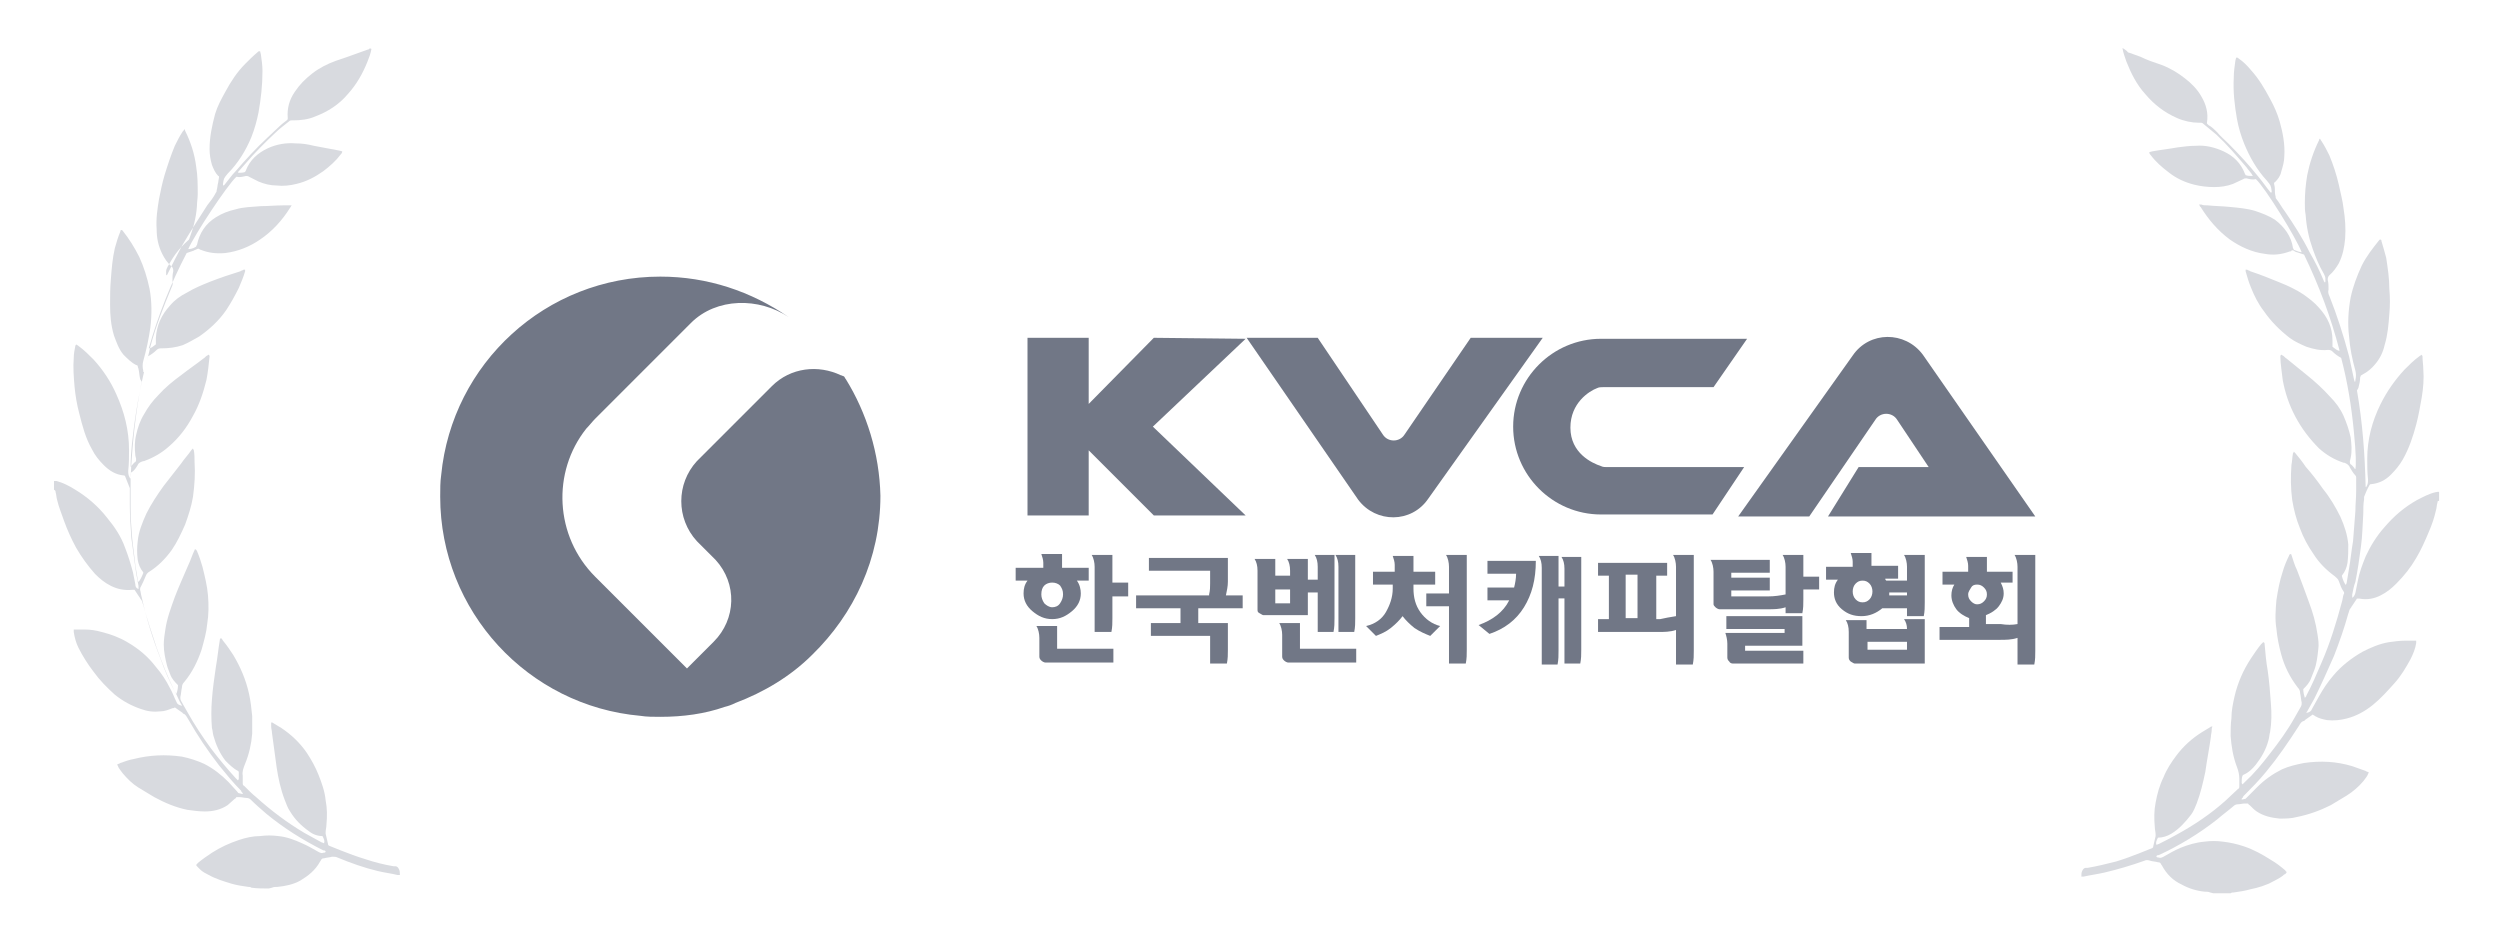
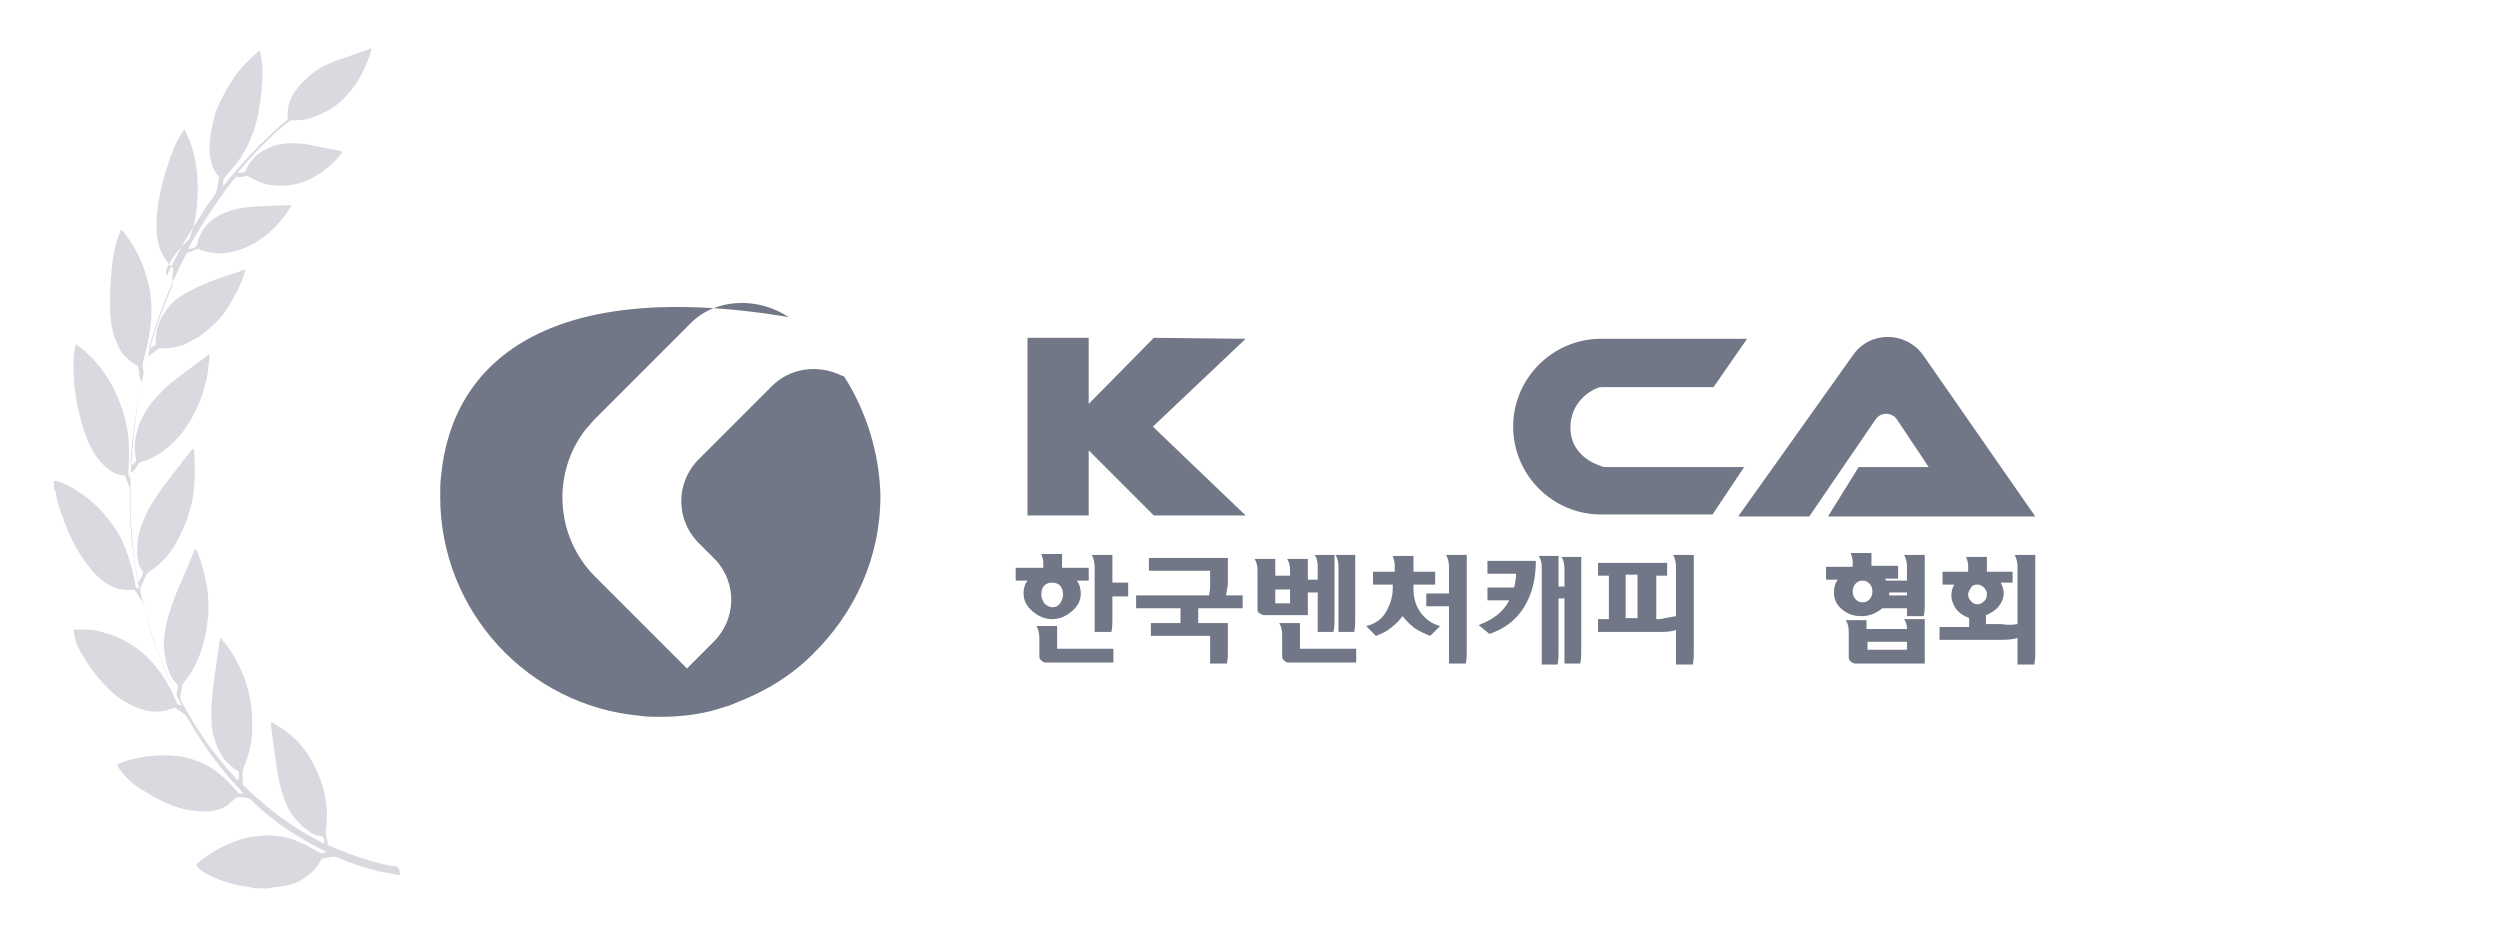
<svg xmlns="http://www.w3.org/2000/svg" width="124" height="46" viewBox="0 0 124 46" fill="none">
  <path fill-rule="evenodd" clip-rule="evenodd" d="M18.424 2.424C18.384 2.66 18.306 2.857 18.228 3.054C17.993 3.645 17.68 4.197 17.249 4.67C16.818 5.182 16.27 5.536 15.643 5.773C15.29 5.93 14.899 5.97 14.546 5.97C14.507 5.97 14.468 5.97 14.468 5.97C14.429 5.97 14.389 5.97 14.35 6.009C14.115 6.206 13.88 6.364 13.684 6.561C13.136 7.073 12.627 7.585 12.157 8.137C12.04 8.255 11.961 8.373 11.844 8.491L11.805 8.531C11.805 8.57 11.844 8.57 11.844 8.57C11.961 8.57 12.04 8.57 12.157 8.531C12.157 8.491 12.196 8.491 12.196 8.452C12.392 7.94 12.784 7.585 13.293 7.349C13.724 7.152 14.194 7.073 14.664 7.112C14.977 7.112 15.251 7.152 15.565 7.231C15.995 7.309 16.387 7.388 16.818 7.467C16.857 7.467 16.935 7.506 16.974 7.506C16.974 7.585 16.935 7.625 16.896 7.664C16.661 7.979 16.348 8.255 16.035 8.491C15.643 8.767 15.212 9.004 14.703 9.122C14.389 9.201 14.037 9.24 13.724 9.201C13.41 9.201 13.097 9.122 12.823 9.004C12.666 8.925 12.509 8.846 12.353 8.767C12.314 8.728 12.235 8.728 12.196 8.728C12.04 8.767 11.883 8.807 11.726 8.767C11.256 9.201 9.65 11.643 9.337 12.353C9.415 12.353 9.533 12.353 9.729 12.234C9.729 12.195 9.729 12.195 9.768 12.156C9.885 11.565 10.199 11.092 10.708 10.777C11.021 10.58 11.335 10.461 11.687 10.383C12.079 10.264 12.509 10.264 12.94 10.225C13.293 10.225 13.684 10.186 14.037 10.186C14.155 10.186 14.272 10.186 14.35 10.186C14.389 10.186 14.389 10.186 14.468 10.186C14.429 10.225 14.429 10.264 14.389 10.304C13.998 10.934 13.489 11.486 12.901 11.88C12.392 12.234 11.805 12.471 11.178 12.55C10.747 12.589 10.355 12.55 9.964 12.392C9.925 12.392 9.885 12.353 9.885 12.353C9.846 12.313 9.807 12.353 9.768 12.353C9.729 12.392 9.65 12.392 9.611 12.431C9.494 12.471 9.376 12.51 9.259 12.55C8.475 14.047 7.849 15.623 7.379 17.278C7.496 17.278 7.575 17.199 7.731 17.081C7.731 16.962 7.731 16.884 7.731 16.765C7.77 16.135 8.005 15.623 8.436 15.15C8.671 14.874 8.945 14.677 9.259 14.52C9.65 14.283 10.042 14.126 10.434 13.968C10.943 13.771 11.413 13.613 11.922 13.456C11.961 13.416 12.04 13.416 12.079 13.377C12.079 13.377 12.118 13.377 12.157 13.377C12.157 13.416 12.157 13.456 12.157 13.456C12.079 13.732 11.961 14.007 11.844 14.283C11.648 14.677 11.452 15.032 11.217 15.386C10.864 15.899 10.395 16.332 9.885 16.687C9.611 16.844 9.337 17.002 9.063 17.12C8.71 17.238 8.358 17.278 8.005 17.278C7.927 17.278 7.849 17.278 7.77 17.356C7.653 17.475 7.496 17.593 7.34 17.672C7.026 18.854 6.791 20.036 6.635 21.257C6.478 22.439 6.478 22.951 6.478 23.148C6.517 23.148 6.517 23.148 6.517 23.109C6.595 23.03 6.635 22.951 6.713 22.912C6.752 22.872 6.752 22.833 6.752 22.754C6.752 22.715 6.713 22.636 6.713 22.596C6.674 22.242 6.674 21.887 6.752 21.572C6.83 21.218 6.948 20.863 7.144 20.548C7.34 20.193 7.575 19.878 7.849 19.602C8.201 19.208 8.593 18.893 9.024 18.578C9.376 18.302 9.729 18.066 10.081 17.79C10.159 17.75 10.199 17.672 10.277 17.632C10.316 17.632 10.316 17.593 10.355 17.593C10.395 17.632 10.395 17.672 10.395 17.672C10.355 18.066 10.316 18.46 10.238 18.854C10.081 19.484 9.885 20.075 9.572 20.627C9.259 21.218 8.867 21.73 8.358 22.163C8.005 22.478 7.575 22.715 7.144 22.872H7.105C6.987 22.912 6.87 22.951 6.83 23.069C6.752 23.188 6.674 23.345 6.517 23.424C6.478 23.463 6.478 23.503 6.478 23.542C6.478 23.779 6.478 23.976 6.478 24.212C6.478 24.527 6.478 24.882 6.478 25.197C6.478 25.709 6.517 26.182 6.556 26.694C6.595 27.128 6.674 27.6 6.713 28.034C6.752 28.27 6.791 28.506 6.83 28.743C6.83 28.782 6.83 28.822 6.87 28.861C6.948 28.782 7.026 28.625 7.105 28.428V28.388C6.948 28.191 6.87 27.994 6.83 27.758C6.791 27.443 6.791 27.167 6.83 26.852C6.87 26.379 7.065 25.906 7.261 25.473C7.496 25 7.81 24.527 8.123 24.094C8.397 23.739 8.71 23.345 8.985 22.991C9.141 22.754 9.337 22.557 9.494 22.321C9.533 22.281 9.533 22.281 9.572 22.242C9.572 22.281 9.611 22.321 9.611 22.321C9.65 22.518 9.65 22.715 9.65 22.912C9.69 23.503 9.65 24.054 9.572 24.645C9.494 25.118 9.337 25.591 9.18 26.024C8.985 26.458 8.789 26.891 8.515 27.285C8.201 27.718 7.849 28.073 7.418 28.349C7.34 28.388 7.261 28.467 7.222 28.585C7.144 28.782 7.065 28.94 6.987 29.098C6.948 29.137 6.948 29.216 6.948 29.255C6.987 29.373 6.987 29.491 7.026 29.61C7.261 30.674 7.575 31.698 7.966 32.683C8.162 33.234 8.397 33.786 8.671 34.298C8.671 34.338 8.71 34.377 8.75 34.416C8.789 34.298 8.828 34.18 8.828 33.983C8.671 33.825 8.515 33.668 8.436 33.431C8.397 33.313 8.319 33.156 8.28 32.998C8.201 32.683 8.123 32.328 8.123 31.974C8.123 31.737 8.162 31.461 8.201 31.225C8.28 30.674 8.475 30.161 8.671 29.61C8.867 29.098 9.102 28.585 9.337 28.034C9.455 27.797 9.533 27.521 9.65 27.285C9.65 27.285 9.65 27.246 9.69 27.246C9.729 27.246 9.729 27.285 9.768 27.325C9.885 27.6 9.964 27.837 10.042 28.113C10.159 28.585 10.277 29.058 10.316 29.531C10.355 30.004 10.355 30.477 10.277 30.949C10.238 31.383 10.12 31.777 10.003 32.21C9.807 32.801 9.533 33.353 9.141 33.825C9.063 33.904 9.024 33.983 9.024 34.101C8.985 34.259 8.985 34.416 8.945 34.574C8.945 34.653 8.945 34.692 8.985 34.771C9.102 34.968 9.18 35.126 9.298 35.323C9.65 35.953 10.042 36.544 10.473 37.135C10.864 37.647 11.256 38.12 11.687 38.593C11.726 38.632 11.765 38.672 11.805 38.711C11.805 38.672 11.844 38.672 11.844 38.632C11.844 38.514 11.844 38.396 11.844 38.278L11.805 38.238C11.569 38.12 11.374 37.923 11.178 37.726C10.904 37.371 10.708 36.938 10.59 36.505C10.551 36.386 10.551 36.229 10.512 36.111C10.473 35.638 10.473 35.165 10.512 34.692C10.551 34.141 10.63 33.628 10.708 33.077C10.786 32.643 10.825 32.21 10.904 31.737C10.904 31.698 10.904 31.698 10.943 31.658C11.021 31.658 11.021 31.737 11.06 31.777C11.256 32.013 11.413 32.249 11.569 32.486C11.922 33.077 12.196 33.707 12.353 34.416C12.431 34.771 12.47 35.126 12.509 35.52C12.509 35.795 12.509 36.111 12.509 36.386C12.47 36.899 12.353 37.411 12.157 37.884C12.079 38.081 12 38.278 12.04 38.475C12.04 38.593 12.04 38.711 12.04 38.829C12.04 38.908 12.04 38.947 12.118 38.987C12.314 39.184 12.509 39.381 12.705 39.538C13.45 40.208 14.233 40.799 15.095 41.311C15.369 41.469 15.682 41.627 15.956 41.784C15.995 41.784 16.035 41.824 16.074 41.824C16.113 41.705 16.074 41.627 15.995 41.469C15.76 41.469 15.525 41.39 15.329 41.233C14.938 40.957 14.624 40.642 14.389 40.248C14.272 40.09 14.194 39.854 14.115 39.657C13.919 39.144 13.802 38.593 13.724 38.081C13.645 37.49 13.567 36.938 13.489 36.347C13.489 36.229 13.45 36.15 13.45 36.032C13.45 35.992 13.45 35.914 13.45 35.835C13.489 35.835 13.528 35.835 13.567 35.874C13.684 35.953 13.841 36.032 13.959 36.111C14.429 36.426 14.86 36.82 15.212 37.332C15.447 37.687 15.643 38.041 15.8 38.435C15.956 38.829 16.113 39.263 16.152 39.696C16.23 40.09 16.23 40.484 16.191 40.917C16.191 41.036 16.152 41.154 16.152 41.272C16.152 41.311 16.152 41.351 16.152 41.351C16.191 41.508 16.23 41.705 16.27 41.863C16.27 41.902 16.27 41.902 16.309 41.942C16.505 42.02 16.7 42.099 16.896 42.178C17.288 42.336 17.719 42.493 18.11 42.611C18.58 42.769 19.05 42.887 19.52 42.966C19.52 42.966 19.559 42.966 19.599 42.966C19.716 42.966 19.755 43.045 19.794 43.124C19.834 43.203 19.834 43.281 19.834 43.4C19.794 43.4 19.755 43.4 19.716 43.4C19.403 43.321 19.05 43.281 18.737 43.203C18.071 43.045 17.405 42.809 16.739 42.533C16.661 42.493 16.583 42.493 16.465 42.493C16.348 42.533 16.191 42.533 16.074 42.572C16.035 42.572 15.995 42.572 15.956 42.611C15.917 42.651 15.917 42.69 15.878 42.73C15.643 43.163 15.29 43.439 14.899 43.675C14.546 43.872 14.155 43.951 13.763 43.99C13.684 43.99 13.567 43.99 13.489 44.03C13.45 44.03 13.371 44.069 13.332 44.069C13.058 44.069 12.745 44.069 12.47 44.03C12.431 43.99 12.353 43.99 12.314 43.99C12.04 43.951 11.765 43.912 11.491 43.833C11.1 43.715 10.708 43.596 10.355 43.4C10.199 43.321 10.042 43.242 9.925 43.124C9.885 43.084 9.846 43.045 9.807 43.005C9.768 42.966 9.729 42.927 9.729 42.887C9.768 42.887 9.768 42.848 9.807 42.809C10.042 42.611 10.277 42.454 10.512 42.296C10.943 42.02 11.374 41.824 11.844 41.666C12.196 41.548 12.549 41.469 12.901 41.469C13.214 41.429 13.489 41.429 13.802 41.469C14.233 41.508 14.624 41.666 14.977 41.824C15.251 41.942 15.525 42.099 15.8 42.257C15.878 42.296 15.956 42.336 16.035 42.296C16.074 42.296 16.113 42.296 16.152 42.257C16.152 42.178 16.074 42.178 16.035 42.178C15.016 41.666 14.076 41.075 13.214 40.366C12.94 40.129 12.666 39.893 12.431 39.657C12.392 39.617 12.314 39.578 12.235 39.578C12.118 39.578 12 39.538 11.883 39.538C11.844 39.538 11.805 39.538 11.726 39.538C11.687 39.578 11.687 39.617 11.648 39.617C11.53 39.735 11.413 39.814 11.295 39.932C10.943 40.169 10.551 40.248 10.159 40.248C9.885 40.248 9.572 40.208 9.298 40.169C8.71 40.051 8.162 39.814 7.653 39.538C7.379 39.381 7.144 39.223 6.87 39.066C6.556 38.869 6.321 38.632 6.086 38.356C6.008 38.238 5.89 38.12 5.851 38.002C5.851 37.962 5.812 37.962 5.812 37.923C5.851 37.884 5.93 37.884 5.969 37.844C6.204 37.765 6.4 37.687 6.635 37.647C7.418 37.45 8.201 37.411 9.024 37.529C9.415 37.608 9.768 37.726 10.12 37.884C10.59 38.12 10.982 38.435 11.335 38.79C11.491 38.947 11.609 39.105 11.765 39.263C11.805 39.302 11.805 39.341 11.844 39.341C11.883 39.341 11.961 39.381 12.04 39.381V39.341C12 39.302 11.961 39.263 11.961 39.223C11.569 38.829 11.217 38.396 10.864 37.962C10.316 37.253 9.807 36.505 9.337 35.677C9.259 35.559 9.22 35.441 9.102 35.401C9.102 35.401 9.063 35.401 9.063 35.362C8.945 35.283 8.789 35.165 8.671 35.086C8.632 35.126 8.593 35.126 8.554 35.126C8.358 35.204 8.162 35.283 7.966 35.283C7.614 35.323 7.3 35.283 6.987 35.165C6.517 35.007 6.086 34.771 5.695 34.456C5.303 34.101 4.95 33.747 4.637 33.313C4.363 32.959 4.089 32.525 3.893 32.131C3.775 31.895 3.697 31.619 3.658 31.343C3.658 31.304 3.658 31.264 3.658 31.225C3.697 31.225 3.736 31.225 3.736 31.225C3.893 31.225 4.05 31.225 4.206 31.225C4.48 31.225 4.755 31.264 5.029 31.343C5.499 31.461 5.93 31.619 6.321 31.855C6.87 32.171 7.34 32.565 7.731 33.077C8.005 33.392 8.24 33.747 8.436 34.141C8.554 34.338 8.632 34.574 8.75 34.81C8.789 34.929 8.867 34.968 9.024 35.007C9.024 34.968 8.985 34.929 8.985 34.929C8.867 34.732 8.789 34.495 8.671 34.298C8.319 33.589 8.045 32.88 7.77 32.131C7.535 31.422 7.3 30.713 7.105 30.004C7.065 29.925 7.065 29.807 6.987 29.728C6.948 29.689 6.948 29.649 6.909 29.61C6.83 29.491 6.752 29.373 6.674 29.255C6.635 29.255 6.595 29.255 6.556 29.255C6.165 29.294 5.812 29.216 5.499 29.058C5.185 28.901 4.95 28.703 4.715 28.467C4.363 28.073 4.05 27.64 3.775 27.167C3.54 26.733 3.345 26.3 3.188 25.867C3.07 25.512 2.914 25.157 2.835 24.803C2.796 24.685 2.796 24.527 2.757 24.409C2.757 24.369 2.757 24.33 2.679 24.291C2.679 24.133 2.679 23.976 2.679 23.857C2.718 23.857 2.757 23.857 2.796 23.857C3.11 23.936 3.423 24.094 3.736 24.291C4.324 24.645 4.872 25.118 5.303 25.67C5.695 26.142 6.008 26.615 6.204 27.167C6.36 27.561 6.478 27.955 6.595 28.388C6.635 28.585 6.674 28.782 6.713 28.979C6.713 29.098 6.752 29.176 6.87 29.216C6.87 29.137 6.87 29.098 6.87 29.058C6.83 28.861 6.791 28.625 6.752 28.428C6.674 27.837 6.595 27.285 6.517 26.694C6.478 26.142 6.439 25.591 6.439 25.039C6.439 24.803 6.439 24.567 6.439 24.33C6.439 24.291 6.439 24.251 6.439 24.212C6.36 24.015 6.282 23.818 6.204 23.621L6.165 23.581H6.125C5.734 23.542 5.42 23.345 5.146 23.069C4.911 22.833 4.715 22.596 4.559 22.281C4.245 21.73 4.089 21.139 3.932 20.508C3.815 20.075 3.736 19.602 3.697 19.169C3.658 18.696 3.619 18.223 3.658 17.75C3.658 17.553 3.697 17.356 3.736 17.159C3.736 17.12 3.775 17.12 3.775 17.081C3.815 17.12 3.854 17.12 3.893 17.159C4.167 17.356 4.402 17.593 4.637 17.829C5.107 18.341 5.499 18.932 5.773 19.563C6.165 20.43 6.4 21.336 6.4 22.321C6.4 22.675 6.4 22.991 6.36 23.345C6.36 23.463 6.36 23.581 6.439 23.7C6.439 23.739 6.478 23.739 6.478 23.7C6.556 22.084 6.713 20.508 7.026 18.932C6.987 18.854 6.948 18.814 6.948 18.775C6.909 18.617 6.909 18.46 6.87 18.302C6.87 18.263 6.83 18.223 6.83 18.144C6.791 18.105 6.752 18.105 6.752 18.105C6.517 17.987 6.321 17.79 6.125 17.593C5.89 17.317 5.773 16.962 5.655 16.647C5.499 16.135 5.46 15.623 5.46 15.111C5.46 14.677 5.46 14.283 5.499 13.85C5.538 13.338 5.577 12.825 5.695 12.313C5.773 12.037 5.851 11.762 5.969 11.486C5.969 11.446 5.969 11.407 6.047 11.407L6.086 11.446C6.4 11.84 6.674 12.274 6.909 12.747C7.144 13.259 7.3 13.771 7.418 14.323C7.535 14.953 7.535 15.623 7.457 16.253C7.379 16.805 7.261 17.356 7.105 17.908C7.065 18.066 7.065 18.223 7.105 18.381V18.42C7.105 18.42 7.105 18.46 7.144 18.46C7.144 18.42 7.183 18.341 7.183 18.302C7.261 17.947 7.379 17.593 7.457 17.199C7.731 16.174 8.123 15.189 8.515 14.244C8.554 14.165 8.593 14.047 8.554 13.929V13.889C8.554 13.732 8.554 13.613 8.593 13.456C8.593 13.377 8.593 13.298 8.515 13.219C8.319 13.062 8.162 12.825 8.045 12.589C7.849 12.195 7.77 11.801 7.77 11.368C7.731 10.855 7.81 10.343 7.888 9.87C7.966 9.476 8.045 9.082 8.162 8.688C8.319 8.176 8.475 7.703 8.671 7.231C8.789 6.994 8.906 6.758 9.063 6.521C9.102 6.482 9.141 6.443 9.141 6.403C9.18 6.443 9.18 6.443 9.18 6.482C9.455 7.034 9.65 7.625 9.729 8.255C9.807 8.728 9.807 9.161 9.807 9.634C9.807 9.831 9.768 10.028 9.768 10.225C9.729 10.816 9.572 11.368 9.376 11.88C8.75 12.431 8.554 12.825 8.319 13.219C8.28 13.298 8.24 13.377 8.24 13.456C8.24 13.495 8.24 13.574 8.24 13.613C8.24 13.613 8.24 13.653 8.28 13.653C8.28 13.613 8.319 13.613 8.319 13.574C8.554 13.101 8.789 12.628 9.024 12.195C9.415 11.525 9.846 10.855 10.277 10.186C10.434 9.989 10.59 9.792 10.708 9.555C10.747 9.516 10.747 9.476 10.747 9.437C10.786 9.319 10.786 9.161 10.825 9.043C10.825 8.964 10.864 8.846 10.864 8.767C10.864 8.728 10.825 8.728 10.825 8.728C10.669 8.57 10.59 8.373 10.512 8.176C10.434 7.9 10.395 7.664 10.395 7.388C10.395 6.797 10.512 6.246 10.669 5.655C10.786 5.261 10.982 4.906 11.178 4.551C11.452 4.039 11.765 3.567 12.157 3.173C12.353 2.976 12.549 2.779 12.784 2.582C12.823 2.542 12.823 2.542 12.901 2.542C12.901 2.582 12.94 2.66 12.94 2.7C12.979 2.976 13.019 3.251 13.019 3.527C13.019 4.236 12.94 4.906 12.823 5.576C12.745 5.97 12.627 6.403 12.47 6.797C12.196 7.467 11.805 8.097 11.295 8.61C11.1 8.846 11.1 8.846 11.06 9.122V9.161C11.06 9.161 11.06 9.201 11.1 9.201L11.139 9.161C11.335 8.925 11.491 8.688 11.687 8.491C12.196 7.9 12.705 7.349 13.254 6.837C13.45 6.64 13.645 6.482 13.841 6.285C13.959 6.167 14.115 6.049 14.272 5.93C14.233 5.93 14.272 5.891 14.272 5.891C14.272 5.852 14.272 5.852 14.272 5.852C14.233 5.379 14.35 4.946 14.624 4.551C14.86 4.197 15.134 3.921 15.486 3.645C15.839 3.37 16.23 3.173 16.661 3.015C17.014 2.897 17.366 2.779 17.68 2.66C17.875 2.582 18.032 2.542 18.228 2.463C18.267 2.463 18.345 2.424 18.345 2.385C18.384 2.424 18.424 2.424 18.424 2.424Z" fill="#D8DADF" />
-   <path fill-rule="evenodd" clip-rule="evenodd" d="M105.273 2.385C105.312 2.621 105.39 2.818 105.469 3.054C105.704 3.645 105.978 4.197 106.409 4.67C106.84 5.182 107.349 5.576 107.975 5.852C108.328 6.009 108.72 6.088 109.072 6.088C109.111 6.088 109.15 6.088 109.15 6.088C109.19 6.088 109.229 6.088 109.268 6.127C109.503 6.324 109.699 6.482 109.934 6.679C110.482 7.191 110.952 7.743 111.422 8.294C111.5 8.413 111.618 8.531 111.696 8.649C111.696 8.688 111.735 8.688 111.735 8.688C111.735 8.728 111.696 8.728 111.696 8.728C111.579 8.728 111.5 8.728 111.383 8.688C111.383 8.649 111.344 8.649 111.344 8.61C111.148 8.097 110.795 7.743 110.286 7.506C109.855 7.309 109.385 7.191 108.915 7.231C108.602 7.231 108.328 7.27 108.015 7.309C107.584 7.388 107.192 7.428 106.761 7.506C106.722 7.506 106.644 7.546 106.605 7.546C106.605 7.625 106.644 7.664 106.683 7.703C106.918 8.019 107.231 8.294 107.545 8.531C107.936 8.846 108.367 9.043 108.837 9.161C109.15 9.24 109.503 9.279 109.816 9.279C110.13 9.279 110.443 9.24 110.756 9.122C110.913 9.043 111.109 8.964 111.265 8.885C111.305 8.846 111.383 8.846 111.422 8.846C111.579 8.885 111.735 8.925 111.892 8.885C112.362 9.319 113.89 11.801 114.164 12.51C114.085 12.51 113.968 12.471 113.772 12.392C113.772 12.353 113.772 12.353 113.733 12.313C113.655 11.722 113.302 11.249 112.832 10.895C112.519 10.698 112.205 10.58 111.853 10.461C111.461 10.343 111.03 10.304 110.6 10.264C110.247 10.225 109.855 10.225 109.503 10.186C109.385 10.186 109.268 10.186 109.19 10.146C109.15 10.146 109.15 10.146 109.072 10.146C109.111 10.186 109.111 10.264 109.15 10.264C109.542 10.895 110.012 11.446 110.6 11.88C111.109 12.234 111.696 12.51 112.323 12.589C112.754 12.668 113.145 12.628 113.576 12.471C113.615 12.471 113.655 12.471 113.655 12.431C113.694 12.392 113.733 12.431 113.772 12.431C113.811 12.471 113.89 12.51 113.929 12.51C114.046 12.55 114.164 12.589 114.281 12.628C115.025 14.165 115.613 15.741 116.044 17.396C115.926 17.396 115.848 17.317 115.691 17.199C115.691 17.081 115.691 17.002 115.691 16.884C115.691 16.253 115.456 15.741 115.025 15.268C114.79 14.992 114.516 14.795 114.242 14.598C113.89 14.362 113.459 14.165 113.067 14.007C112.597 13.81 112.088 13.613 111.618 13.456C111.579 13.416 111.5 13.416 111.461 13.377C111.461 13.377 111.422 13.377 111.383 13.377C111.383 13.416 111.383 13.456 111.383 13.456C111.461 13.732 111.54 14.007 111.657 14.283C111.814 14.677 112.01 15.071 112.284 15.426C112.636 15.938 113.067 16.371 113.576 16.765C113.85 16.962 114.125 17.081 114.399 17.199C114.751 17.317 115.104 17.396 115.456 17.356C115.535 17.356 115.613 17.356 115.691 17.435C115.809 17.553 115.965 17.672 116.122 17.75C116.435 18.932 116.631 20.154 116.749 21.375C116.866 22.557 116.866 23.069 116.827 23.266C116.788 23.266 116.788 23.266 116.788 23.227C116.71 23.148 116.67 23.069 116.592 23.03C116.553 22.991 116.553 22.951 116.553 22.872C116.553 22.833 116.592 22.754 116.592 22.715C116.67 22.36 116.631 22.006 116.592 21.69C116.514 21.336 116.396 20.981 116.24 20.627C116.083 20.272 115.848 19.957 115.574 19.681C115.221 19.287 114.83 18.932 114.438 18.617C114.085 18.341 113.772 18.066 113.42 17.79C113.341 17.75 113.302 17.672 113.224 17.632C113.185 17.632 113.185 17.593 113.145 17.593C113.106 17.632 113.106 17.672 113.106 17.672C113.106 18.066 113.185 18.46 113.224 18.854C113.341 19.484 113.537 20.075 113.85 20.666C114.164 21.257 114.555 21.769 115.025 22.242C115.378 22.557 115.77 22.794 116.24 22.951H116.279C116.396 22.991 116.514 23.069 116.553 23.188C116.631 23.306 116.71 23.463 116.827 23.581C116.866 23.621 116.866 23.66 116.866 23.7C116.866 23.936 116.866 24.172 116.866 24.369C116.866 24.685 116.827 25.039 116.827 25.355C116.788 25.867 116.749 26.34 116.71 26.852C116.631 27.285 116.592 27.758 116.514 28.191C116.475 28.428 116.435 28.664 116.396 28.901C116.396 28.94 116.357 28.979 116.357 29.019C116.279 28.94 116.2 28.743 116.161 28.585V28.546C116.318 28.349 116.396 28.152 116.435 27.916C116.475 27.6 116.475 27.325 116.475 27.009C116.435 26.537 116.279 26.064 116.083 25.63C115.848 25.157 115.574 24.685 115.221 24.251C114.947 23.857 114.673 23.503 114.36 23.148C114.203 22.912 114.046 22.715 113.85 22.478C113.811 22.439 113.811 22.439 113.772 22.399C113.772 22.439 113.733 22.478 113.733 22.478C113.694 22.675 113.694 22.872 113.655 23.069C113.615 23.66 113.615 24.212 113.694 24.803C113.772 25.276 113.89 25.748 114.085 26.221C114.242 26.655 114.477 27.088 114.751 27.482C115.025 27.916 115.378 28.27 115.809 28.585C115.887 28.664 115.965 28.703 116.005 28.822C116.083 29.019 116.122 29.176 116.24 29.334C116.279 29.373 116.279 29.452 116.24 29.491C116.2 29.61 116.2 29.728 116.161 29.846C115.887 30.87 115.574 31.895 115.143 32.88C114.908 33.431 114.673 33.983 114.399 34.495C114.399 34.535 114.36 34.574 114.32 34.613C114.281 34.495 114.242 34.338 114.242 34.18C114.399 34.022 114.555 33.865 114.634 33.628C114.673 33.51 114.751 33.353 114.79 33.234C114.908 32.919 114.947 32.565 114.986 32.21C115.025 31.974 114.986 31.698 114.947 31.461C114.869 30.91 114.712 30.358 114.516 29.846C114.32 29.294 114.125 28.782 113.929 28.27C113.811 28.034 113.733 27.758 113.655 27.521C113.655 27.521 113.655 27.482 113.615 27.482C113.576 27.482 113.537 27.521 113.537 27.561C113.42 27.797 113.302 28.073 113.224 28.349C113.067 28.822 112.989 29.255 112.91 29.767C112.871 30.24 112.832 30.713 112.91 31.186C112.95 31.619 113.028 32.013 113.145 32.446C113.302 33.037 113.576 33.589 113.968 34.101C114.046 34.18 114.085 34.259 114.085 34.377C114.125 34.535 114.125 34.692 114.164 34.85C114.164 34.929 114.164 34.968 114.125 35.047C114.007 35.244 113.929 35.401 113.811 35.598C113.459 36.229 113.028 36.82 112.597 37.371C112.205 37.884 111.814 38.356 111.344 38.79C111.305 38.829 111.265 38.869 111.226 38.908C111.226 38.869 111.187 38.869 111.187 38.829C111.187 38.711 111.187 38.593 111.226 38.475L111.265 38.435C111.54 38.317 111.735 38.12 111.892 37.923C112.166 37.568 112.401 37.174 112.519 36.702C112.558 36.583 112.558 36.426 112.597 36.308C112.675 35.835 112.675 35.362 112.636 34.889C112.597 34.338 112.558 33.825 112.48 33.274C112.401 32.84 112.362 32.368 112.323 31.934C112.323 31.895 112.323 31.895 112.284 31.855C112.205 31.855 112.205 31.934 112.166 31.934C111.97 32.171 111.814 32.407 111.657 32.643C111.265 33.234 110.991 33.865 110.835 34.535C110.756 34.889 110.678 35.244 110.678 35.638C110.639 35.914 110.639 36.229 110.639 36.505C110.678 37.017 110.756 37.529 110.952 38.041C111.03 38.238 111.07 38.435 111.07 38.632C111.07 38.75 111.07 38.869 111.07 38.987C111.07 39.066 111.07 39.105 110.991 39.144C110.795 39.341 110.6 39.499 110.404 39.696C109.66 40.366 108.837 40.917 107.975 41.39C107.701 41.548 107.388 41.705 107.075 41.863C107.035 41.863 106.996 41.902 106.957 41.902C106.918 41.784 106.957 41.705 107.035 41.548C107.27 41.548 107.505 41.469 107.701 41.351C108.093 41.114 108.406 40.76 108.68 40.405C108.798 40.248 108.876 40.051 108.955 39.854C109.15 39.341 109.268 38.829 109.385 38.278C109.464 37.687 109.581 37.135 109.66 36.544C109.66 36.426 109.699 36.347 109.699 36.229C109.699 36.189 109.699 36.111 109.738 36.032C109.699 36.032 109.66 36.032 109.62 36.071C109.503 36.15 109.346 36.229 109.229 36.308C108.72 36.623 108.289 37.017 107.936 37.49C107.701 37.805 107.466 38.159 107.31 38.553C107.114 38.947 106.996 39.381 106.918 39.814C106.84 40.208 106.84 40.602 106.879 41.036C106.879 41.154 106.918 41.272 106.918 41.39C106.918 41.43 106.918 41.469 106.918 41.469C106.879 41.627 106.84 41.824 106.8 41.981C106.8 42.02 106.8 42.02 106.761 42.06C106.565 42.139 106.37 42.218 106.174 42.296C105.782 42.454 105.351 42.611 104.96 42.73C104.49 42.848 104.02 42.966 103.55 43.045C103.55 43.045 103.51 43.045 103.471 43.045C103.354 43.045 103.315 43.124 103.275 43.203C103.236 43.281 103.236 43.36 103.236 43.478C103.275 43.478 103.315 43.478 103.354 43.478C103.706 43.4 104.02 43.36 104.372 43.281C105.038 43.124 105.704 42.927 106.37 42.69C106.448 42.651 106.526 42.651 106.644 42.69C106.761 42.73 106.918 42.73 107.035 42.769C107.075 42.769 107.114 42.769 107.153 42.809C107.192 42.848 107.192 42.887 107.231 42.927C107.466 43.36 107.78 43.675 108.21 43.872C108.563 44.069 108.955 44.188 109.346 44.227C109.425 44.227 109.542 44.227 109.62 44.266C109.66 44.266 109.738 44.306 109.777 44.306C110.051 44.306 110.365 44.306 110.639 44.306C110.678 44.266 110.756 44.266 110.795 44.266C111.07 44.227 111.344 44.188 111.618 44.109C112.01 44.03 112.401 43.912 112.754 43.715C112.91 43.636 113.067 43.557 113.224 43.439C113.263 43.4 113.302 43.36 113.341 43.36C113.38 43.321 113.42 43.281 113.42 43.242C113.38 43.242 113.38 43.203 113.341 43.163C113.106 42.966 112.91 42.809 112.636 42.651C112.205 42.375 111.775 42.139 111.305 41.981C110.952 41.863 110.6 41.784 110.247 41.745C109.934 41.705 109.66 41.705 109.346 41.745C108.915 41.784 108.524 41.902 108.132 42.06C107.858 42.178 107.584 42.336 107.31 42.493C107.231 42.533 107.153 42.572 107.075 42.533C107.035 42.533 106.996 42.533 106.957 42.493C106.957 42.414 107.035 42.414 107.075 42.414C108.093 41.942 109.072 41.351 109.973 40.642C110.247 40.405 110.521 40.208 110.795 39.972C110.835 39.932 110.913 39.893 110.991 39.893C111.109 39.893 111.226 39.854 111.344 39.854C111.383 39.854 111.422 39.854 111.5 39.854C111.54 39.893 111.54 39.932 111.579 39.932C111.696 40.051 111.814 40.169 111.931 40.248C112.284 40.484 112.675 40.563 113.067 40.602C113.341 40.602 113.655 40.602 113.929 40.523C114.516 40.405 115.065 40.208 115.613 39.932C115.887 39.775 116.122 39.617 116.396 39.46C116.71 39.263 116.984 39.026 117.219 38.75C117.297 38.632 117.415 38.514 117.454 38.396C117.454 38.356 117.493 38.356 117.493 38.317C117.454 38.278 117.375 38.278 117.336 38.238C117.101 38.159 116.905 38.081 116.67 38.002C115.887 37.765 115.104 37.726 114.281 37.844C113.89 37.923 113.537 38.002 113.185 38.159C112.715 38.396 112.323 38.672 111.931 39.066C111.775 39.223 111.618 39.381 111.461 39.538C111.422 39.578 111.383 39.617 111.383 39.617C111.344 39.617 111.265 39.657 111.187 39.657V39.617C111.226 39.578 111.265 39.538 111.265 39.499C111.657 39.105 112.049 38.711 112.401 38.278C112.989 37.568 113.498 36.82 114.007 36.032C114.085 35.914 114.125 35.795 114.281 35.756C114.281 35.756 114.32 35.756 114.32 35.717C114.438 35.638 114.595 35.52 114.712 35.441C114.751 35.48 114.79 35.48 114.83 35.52C115.025 35.638 115.221 35.677 115.417 35.717C115.77 35.756 116.083 35.717 116.396 35.638C116.866 35.52 117.297 35.283 117.689 34.968C118.08 34.653 118.433 34.259 118.785 33.865C119.099 33.51 119.334 33.116 119.569 32.683C119.686 32.446 119.804 32.171 119.843 31.895C119.843 31.855 119.843 31.816 119.843 31.777C119.804 31.777 119.765 31.777 119.765 31.777C119.608 31.777 119.451 31.777 119.295 31.777C119.02 31.777 118.746 31.816 118.472 31.855C118.002 31.934 117.571 32.131 117.18 32.328C116.631 32.643 116.122 33.037 115.73 33.51C115.456 33.825 115.221 34.18 115.025 34.535C114.908 34.732 114.79 34.968 114.673 35.165C114.634 35.283 114.555 35.323 114.399 35.362C114.399 35.323 114.438 35.283 114.438 35.283C114.555 35.086 114.673 34.85 114.79 34.653C115.143 33.944 115.456 33.234 115.77 32.525C116.044 31.816 116.279 31.146 116.475 30.437C116.514 30.358 116.514 30.24 116.592 30.161C116.631 30.122 116.631 30.082 116.67 30.043C116.749 29.925 116.827 29.807 116.905 29.689C116.945 29.689 116.984 29.689 117.023 29.689C117.415 29.767 117.767 29.689 118.08 29.531C118.394 29.373 118.629 29.176 118.864 28.94C119.255 28.546 119.569 28.152 119.843 27.679C120.078 27.285 120.274 26.852 120.47 26.379C120.626 26.024 120.744 25.67 120.822 25.315C120.861 25.197 120.861 25.039 120.9 24.921C120.9 24.882 120.9 24.842 120.979 24.842C120.979 24.685 120.979 24.527 120.979 24.409C120.94 24.369 120.9 24.409 120.822 24.409C120.47 24.488 120.195 24.645 119.882 24.803C119.255 25.157 118.746 25.591 118.276 26.142C117.885 26.576 117.571 27.088 117.336 27.6C117.18 27.994 117.023 28.388 116.945 28.822C116.905 29.019 116.866 29.216 116.827 29.413C116.788 29.531 116.749 29.61 116.67 29.649C116.67 29.57 116.67 29.531 116.67 29.491C116.71 29.294 116.749 29.058 116.827 28.861C116.945 28.27 117.023 27.718 117.101 27.128C117.18 26.576 117.18 26.024 117.219 25.473C117.219 25.236 117.219 25 117.258 24.764C117.258 24.724 117.258 24.685 117.258 24.645C117.336 24.448 117.415 24.251 117.532 24.054L117.571 24.015H117.61C118.002 23.976 118.315 23.818 118.59 23.542C118.825 23.306 119.02 23.069 119.177 22.794C119.49 22.242 119.686 21.651 119.843 21.06C119.96 20.627 120.039 20.154 120.117 19.72C120.195 19.248 120.235 18.775 120.195 18.302C120.195 18.105 120.156 17.908 120.156 17.672C120.156 17.632 120.117 17.632 120.117 17.593C120.078 17.632 120.039 17.632 120 17.672C119.725 17.869 119.49 18.105 119.255 18.341C118.785 18.854 118.394 19.405 118.08 20.036C117.65 20.902 117.415 21.808 117.415 22.754C117.415 23.109 117.415 23.424 117.454 23.779C117.454 23.897 117.454 24.015 117.375 24.133C117.375 24.172 117.336 24.172 117.336 24.133C117.297 22.518 117.18 20.942 116.905 19.366C116.945 19.287 116.984 19.248 116.984 19.208C117.023 19.051 117.062 18.893 117.062 18.735C117.062 18.696 117.101 18.657 117.101 18.617C117.14 18.617 117.18 18.578 117.18 18.578C117.415 18.46 117.65 18.263 117.806 18.066C118.041 17.79 118.198 17.475 118.276 17.12C118.433 16.608 118.472 16.096 118.511 15.583C118.55 15.15 118.55 14.756 118.511 14.323C118.511 13.81 118.433 13.298 118.355 12.786C118.276 12.51 118.198 12.195 118.12 11.959C118.12 11.919 118.12 11.88 118.041 11.88L118.002 11.919C117.689 12.313 117.375 12.707 117.14 13.18C116.905 13.692 116.71 14.204 116.592 14.756C116.475 15.386 116.435 16.056 116.514 16.687C116.553 17.238 116.67 17.829 116.827 18.381C116.866 18.538 116.866 18.696 116.827 18.854V18.893C116.827 18.893 116.827 18.932 116.788 18.932C116.788 18.893 116.749 18.814 116.749 18.775C116.67 18.42 116.592 18.026 116.514 17.672C116.24 16.647 115.926 15.662 115.535 14.677C115.495 14.598 115.456 14.48 115.495 14.362V14.323C115.495 14.165 115.495 14.047 115.456 13.889C115.456 13.81 115.456 13.732 115.535 13.653C115.73 13.495 115.887 13.259 116.005 13.062C116.2 12.668 116.279 12.274 116.318 11.84C116.357 11.328 116.318 10.816 116.24 10.343C116.2 9.949 116.083 9.555 116.005 9.161C115.887 8.649 115.73 8.176 115.535 7.703C115.417 7.467 115.3 7.231 115.143 6.994C115.104 6.955 115.104 6.915 115.065 6.876C115.025 6.915 115.025 6.915 115.025 6.955C114.751 7.506 114.555 8.097 114.438 8.688C114.36 9.161 114.32 9.595 114.32 10.067C114.32 10.264 114.32 10.461 114.36 10.658C114.399 11.249 114.516 11.801 114.712 12.353C114.869 12.786 115.025 13.18 115.26 13.574C115.3 13.653 115.339 13.732 115.339 13.81C115.339 13.85 115.339 13.929 115.339 13.968C115.339 13.968 115.339 14.007 115.3 14.007C115.3 13.968 115.26 13.968 115.26 13.929C115.065 13.456 114.83 12.983 114.555 12.51C114.203 11.801 113.772 11.131 113.341 10.501C113.185 10.304 113.067 10.067 112.91 9.87C112.871 9.831 112.871 9.792 112.871 9.752C112.832 9.634 112.832 9.476 112.832 9.358C112.832 9.24 112.793 9.161 112.793 9.082C112.793 9.043 112.832 9.043 112.832 9.043C112.989 8.885 113.106 8.728 113.145 8.531C113.224 8.255 113.302 8.019 113.302 7.743C113.341 7.152 113.224 6.561 113.067 6.009C112.95 5.615 112.793 5.261 112.597 4.906C112.323 4.394 112.049 3.921 111.657 3.488C111.461 3.251 111.265 3.054 111.03 2.897C110.991 2.857 110.991 2.857 110.913 2.857C110.913 2.897 110.874 2.976 110.874 3.015C110.835 3.291 110.795 3.567 110.795 3.842C110.756 4.551 110.835 5.221 110.952 5.891C111.03 6.324 111.148 6.718 111.305 7.112C111.579 7.782 111.931 8.413 112.44 8.964C112.636 9.201 112.636 9.201 112.675 9.476V9.516C112.675 9.516 112.675 9.555 112.636 9.555L112.597 9.516C112.401 9.279 112.245 9.043 112.049 8.807C111.579 8.216 111.07 7.664 110.521 7.112C110.325 6.915 110.13 6.758 109.973 6.561C109.855 6.443 109.699 6.285 109.542 6.206C109.503 6.167 109.503 6.167 109.464 6.127C109.464 6.088 109.464 6.088 109.464 6.088C109.542 5.615 109.425 5.182 109.19 4.788C108.994 4.433 108.68 4.118 108.367 3.882C108.015 3.606 107.623 3.37 107.192 3.212C106.84 3.094 106.487 2.976 106.174 2.818C105.978 2.739 105.821 2.7 105.625 2.621C105.586 2.621 105.508 2.582 105.508 2.542C105.312 2.385 105.273 2.385 105.273 2.385Z" fill="#D8DADF" />
-   <path d="M39.312 15.922C39.263 15.874 39.165 15.825 39.116 15.776C39.165 15.825 39.263 15.874 39.312 15.922Z" fill="#717786" />
-   <path d="M41.956 18.811C41.907 18.762 41.907 18.713 41.858 18.664C41.809 18.664 41.76 18.615 41.711 18.615C40.585 18.077 39.214 18.224 38.284 19.154L34.563 22.875C33.535 24.001 33.535 25.714 34.563 26.84C34.612 26.889 34.612 26.889 34.661 26.938L35.493 27.77C36.57 28.945 36.522 30.708 35.395 31.834L34.416 32.813L34.074 33.156L29.52 28.603C27.513 26.596 27.366 23.413 29.08 21.259C29.227 21.112 29.374 20.916 29.52 20.77L34.269 16.02C35.542 14.748 37.648 14.748 39.116 15.727C37.256 14.454 35.102 13.72 32.752 13.72C27.073 13.72 22.422 18.028 21.883 23.56C21.834 23.903 21.834 24.245 21.834 24.637C21.834 30.316 26.191 35.016 31.773 35.506C32.066 35.555 32.409 35.555 32.752 35.555C33.878 35.555 34.955 35.408 35.934 35.065C36.13 35.016 36.277 34.967 36.472 34.869C37.892 34.331 39.214 33.548 40.291 32.471C42.347 30.463 43.669 27.721 43.669 24.588C43.62 22.483 42.984 20.476 41.956 18.811Z" fill="#717786" />
+   <path d="M41.956 18.811C41.907 18.762 41.907 18.713 41.858 18.664C41.809 18.664 41.76 18.615 41.711 18.615C40.585 18.077 39.214 18.224 38.284 19.154L34.563 22.875C33.535 24.001 33.535 25.714 34.563 26.84C34.612 26.889 34.612 26.889 34.661 26.938L35.493 27.77C36.57 28.945 36.522 30.708 35.395 31.834L34.416 32.813L34.074 33.156L29.52 28.603C27.513 26.596 27.366 23.413 29.08 21.259C29.227 21.112 29.374 20.916 29.52 20.77L34.269 16.02C35.542 14.748 37.648 14.748 39.116 15.727C27.073 13.72 22.422 18.028 21.883 23.56C21.834 23.903 21.834 24.245 21.834 24.637C21.834 30.316 26.191 35.016 31.773 35.506C32.066 35.555 32.409 35.555 32.752 35.555C33.878 35.555 34.955 35.408 35.934 35.065C36.13 35.016 36.277 34.967 36.472 34.869C37.892 34.331 39.214 33.548 40.291 32.471C42.347 30.463 43.669 27.721 43.669 24.588C43.62 22.483 42.984 20.476 41.956 18.811Z" fill="#717786" />
  <path d="M53.999 20.035V16.755H50.964V25.567H53.999V22.336L57.23 25.567H61.784L57.182 21.161L61.784 16.804L57.23 16.755L53.999 20.035Z" fill="#717786" />
-   <path d="M72.947 16.755L69.666 21.553C69.421 21.945 68.834 21.945 68.589 21.553L65.358 16.755H61.833L67.365 24.784C68.246 25.959 70.009 25.959 70.841 24.735L76.52 16.755H72.947V16.755Z" fill="#717786" />
  <path d="M100.95 25.616L95.369 17.587C94.488 16.412 92.725 16.412 91.893 17.636L86.214 25.616H89.739L93.019 20.818C93.264 20.427 93.851 20.427 94.096 20.818L95.663 23.168H92.187L90.669 25.616H97.327H100.95Z" fill="#717786" />
  <path d="M79.704 23.168C79.606 23.168 79.508 23.168 79.41 23.119C78.969 22.973 77.892 22.483 77.892 21.21C77.892 19.986 78.823 19.398 79.214 19.252C79.312 19.203 79.41 19.203 79.508 19.203H84.991L86.656 16.804H79.41C77.011 16.804 75.053 18.762 75.053 21.161C75.053 23.56 77.011 25.518 79.41 25.518H84.942L86.509 23.168H79.704Z" fill="#717786" />
  <path d="M51.748 28.162V27.917C51.748 27.77 51.699 27.623 51.65 27.477H52.678V28.162H54V28.798H53.412C53.559 28.994 53.608 29.239 53.608 29.435C53.608 29.778 53.461 30.071 53.168 30.316C52.874 30.561 52.58 30.708 52.188 30.708C51.797 30.708 51.503 30.561 51.209 30.316C50.916 30.071 50.769 29.778 50.769 29.435C50.769 29.19 50.818 28.994 50.965 28.798H50.377V28.162H51.748ZM55.273 32.862H51.846C51.797 32.862 51.699 32.813 51.65 32.764C51.601 32.715 51.552 32.666 51.552 32.568V31.638C51.552 31.442 51.503 31.197 51.405 31.05H52.433V32.177H55.224V32.862H55.273ZM52.727 29.484C52.727 29.288 52.678 29.19 52.58 29.043C52.482 28.945 52.335 28.896 52.188 28.896C52.041 28.896 51.895 28.945 51.797 29.043C51.699 29.141 51.65 29.288 51.65 29.484C51.65 29.631 51.699 29.778 51.797 29.924C51.895 30.022 52.041 30.12 52.188 30.12C52.335 30.12 52.482 30.071 52.58 29.924C52.678 29.778 52.727 29.631 52.727 29.484ZM55.958 29.582H55.175V30.659C55.175 30.904 55.175 31.099 55.126 31.344H54.294V28.113C54.294 27.917 54.245 27.672 54.147 27.526H55.175V28.896H55.958V29.582Z" fill="#717786" />
  <path d="M59.972 29.484C60.022 29.288 60.022 29.092 60.022 28.945V28.309H56.986V27.673H60.903V28.848C60.903 29.092 60.854 29.288 60.805 29.533H61.637V30.169H59.434V30.904H60.903V32.226C60.903 32.471 60.903 32.666 60.854 32.911H60.022V31.54H57.084V30.904H58.553V30.169H56.35V29.533H59.972V29.484Z" fill="#717786" />
  <path d="M64.869 28.75H65.359V28.113C65.359 27.869 65.31 27.673 65.212 27.526H66.191V30.659C66.191 30.904 66.191 31.1 66.142 31.345H65.359V29.386H64.869V30.512H62.666C62.617 30.512 62.568 30.463 62.47 30.414C62.373 30.366 62.373 30.317 62.373 30.219V28.309C62.373 28.064 62.324 27.869 62.226 27.722H63.254V28.554H63.988V28.309C63.988 28.064 63.939 27.869 63.841 27.722H64.869V28.75ZM63.988 29.239H63.254V29.925H63.988V29.239ZM67.317 32.862H63.89C63.841 32.862 63.743 32.813 63.694 32.764C63.645 32.715 63.596 32.666 63.596 32.569V31.491C63.596 31.296 63.547 31.051 63.45 30.904H64.478V32.177H67.268V32.862H67.317ZM67.219 30.659C67.219 30.904 67.219 31.1 67.17 31.345H66.387V28.113C66.387 27.869 66.338 27.673 66.24 27.526H67.219V30.659Z" fill="#717786" />
  <path d="M69.178 28.995H68.1V28.358H69.178V28.015C69.178 27.869 69.129 27.722 69.08 27.575H70.108V28.358H71.185V28.995H70.108V29.191C70.108 29.631 70.206 30.023 70.451 30.366C70.695 30.708 71.038 30.953 71.43 31.051L70.94 31.541C70.695 31.442 70.451 31.345 70.157 31.149C69.912 30.953 69.716 30.757 69.569 30.561C69.422 30.757 69.227 30.953 68.982 31.149C68.737 31.345 68.492 31.442 68.247 31.541L67.758 31.051C68.198 30.953 68.541 30.708 68.737 30.366C68.933 30.023 69.08 29.631 69.08 29.191V28.995H69.178ZM72.752 32.226C72.752 32.471 72.752 32.666 72.703 32.911H71.87V30.072H70.744V29.435H71.87V28.113C71.87 27.918 71.821 27.673 71.723 27.526H72.752V32.226Z" fill="#717786" />
  <path d="M74.856 29.778H73.778V29.141H75.1C75.149 28.945 75.198 28.701 75.198 28.456H73.778V27.82H76.177C76.177 28.75 75.982 29.484 75.59 30.12C75.198 30.757 74.611 31.198 73.876 31.442L73.338 31.002C74.023 30.757 74.562 30.365 74.856 29.778ZM78.43 32.226C78.43 32.471 78.43 32.666 78.381 32.911H77.597V29.68H77.303V32.275C77.303 32.52 77.303 32.715 77.255 32.96H76.471V28.162C76.471 27.917 76.422 27.722 76.324 27.575H77.303V29.092H77.597V28.211C77.597 27.966 77.548 27.77 77.45 27.624H78.43V32.226V32.226Z" fill="#717786" />
  <path d="M83.13 30.561V28.113C83.13 27.918 83.081 27.673 82.984 27.526H84.012V32.275C84.012 32.52 84.012 32.715 83.963 32.96H83.13V31.247C82.837 31.345 82.543 31.345 82.249 31.345H79.263V30.708H79.801V28.554H79.263V27.918H82.69V28.554H82.151V30.708H82.347C82.543 30.659 82.837 30.61 83.13 30.561ZM81.221 28.505H80.633V30.659H81.221V28.505Z" fill="#717786" />
-   <path d="M88.565 29.484V28.113C88.565 27.918 88.516 27.673 88.418 27.526H89.446V28.603H90.229V29.239H89.446V29.729C89.446 29.974 89.446 30.17 89.397 30.414H88.565V30.121C88.271 30.219 87.977 30.219 87.683 30.219H85.284C85.235 30.219 85.138 30.17 85.088 30.121C85.04 30.072 84.991 30.023 84.991 29.974V28.358C84.991 28.162 84.942 27.918 84.844 27.771H87.781V28.407H85.872V28.652H87.781V29.288H85.872V29.582H87.683C88.026 29.582 88.32 29.533 88.565 29.484ZM89.446 32.911H85.97C85.921 32.911 85.823 32.911 85.774 32.813C85.725 32.764 85.676 32.715 85.676 32.617V31.932C85.676 31.736 85.627 31.541 85.578 31.394H88.516V31.198H85.627V30.561H89.397V32.03H86.557V32.275H89.446V32.911Z" fill="#717786" />
  <path d="M93.559 28.799H94.587V28.113C94.587 27.917 94.538 27.672 94.44 27.526H95.468V29.876C95.468 30.12 95.468 30.316 95.419 30.561H94.587V30.169H93.363C93.069 30.414 92.726 30.561 92.335 30.561C91.943 30.561 91.649 30.463 91.356 30.218C91.062 29.974 90.964 29.68 90.964 29.386C90.964 29.141 91.013 28.945 91.16 28.75H90.572V28.113H91.894V27.868C91.894 27.721 91.845 27.575 91.796 27.428H92.824V28.064H94.146V28.701H93.51C93.51 28.75 93.51 28.75 93.559 28.799ZM92.629 31.198H94.587C94.587 31.002 94.538 30.855 94.44 30.708H95.468V32.911H91.992C91.943 32.911 91.894 32.862 91.796 32.813C91.747 32.764 91.698 32.715 91.698 32.617V31.344C91.698 31.1 91.649 30.904 91.551 30.757H92.58V31.198H92.629ZM92.873 29.337C92.873 29.19 92.824 29.043 92.726 28.945C92.629 28.848 92.531 28.799 92.384 28.799C92.237 28.799 92.139 28.848 92.041 28.945C91.943 29.043 91.894 29.19 91.894 29.337C91.894 29.484 91.943 29.631 92.041 29.729C92.139 29.827 92.237 29.876 92.384 29.876C92.531 29.876 92.629 29.827 92.726 29.729C92.824 29.631 92.873 29.484 92.873 29.337ZM94.587 31.834H92.629V32.226H94.587V31.834ZM93.706 29.533H94.587V29.386H93.706C93.706 29.484 93.706 29.533 93.706 29.533Z" fill="#717786" />
  <path d="M100.069 30.953V28.113C100.069 27.918 100.02 27.673 99.922 27.526H100.95V32.275C100.95 32.52 100.95 32.715 100.901 32.96H100.069V31.638C99.775 31.736 99.481 31.736 99.188 31.736H96.201V31.1H97.67V30.659C97.425 30.561 97.18 30.414 97.034 30.219C96.887 30.023 96.789 29.778 96.789 29.533C96.789 29.337 96.838 29.142 96.936 28.995H96.348V28.358H97.621V28.064C97.621 27.918 97.572 27.771 97.523 27.624H98.551V28.358H99.824V28.897H99.237C99.335 29.093 99.383 29.239 99.383 29.435C99.383 29.68 99.285 29.876 99.139 30.072C98.992 30.267 98.747 30.414 98.502 30.512V30.953H99.237C99.53 31.002 99.824 31.002 100.069 30.953ZM98.404 29.827C98.502 29.729 98.551 29.631 98.551 29.484C98.551 29.337 98.502 29.239 98.404 29.142C98.306 29.044 98.209 28.995 98.062 28.995C97.915 28.995 97.817 29.044 97.768 29.142C97.719 29.239 97.621 29.337 97.621 29.484C97.621 29.631 97.67 29.729 97.768 29.827C97.866 29.925 97.964 29.974 98.062 29.974C98.209 29.974 98.306 29.925 98.404 29.827Z" fill="#717786" />
</svg>